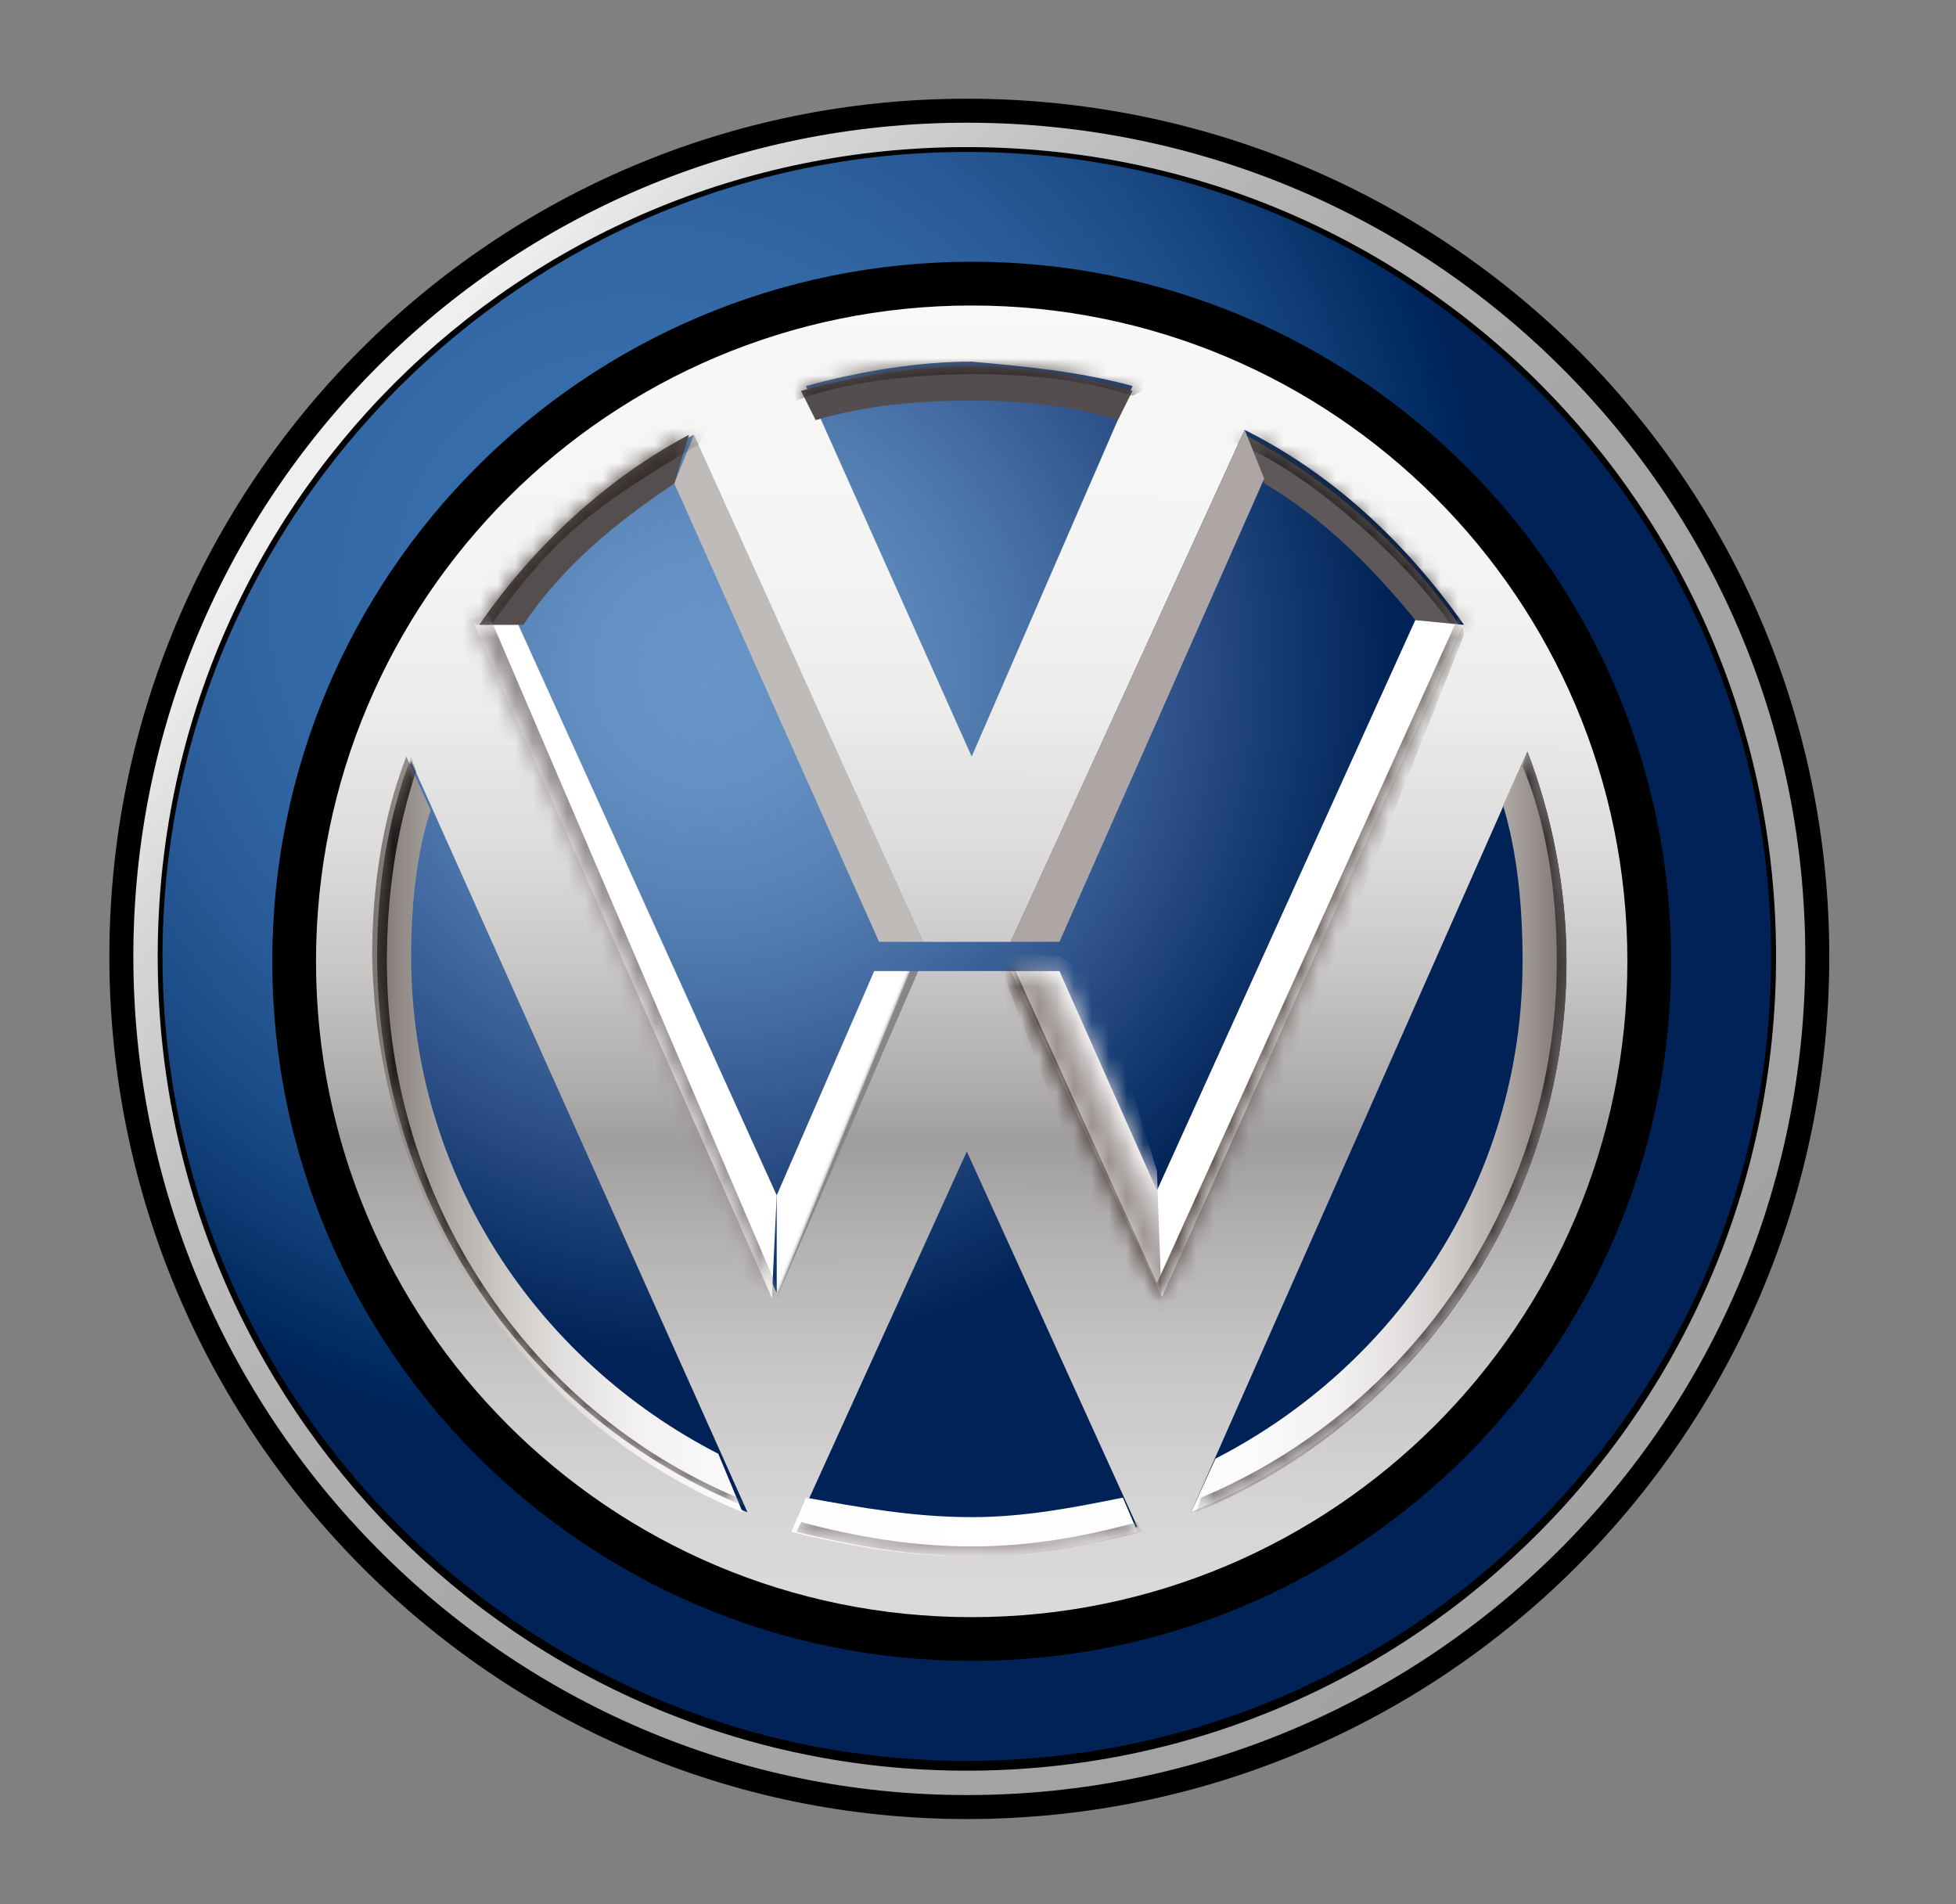
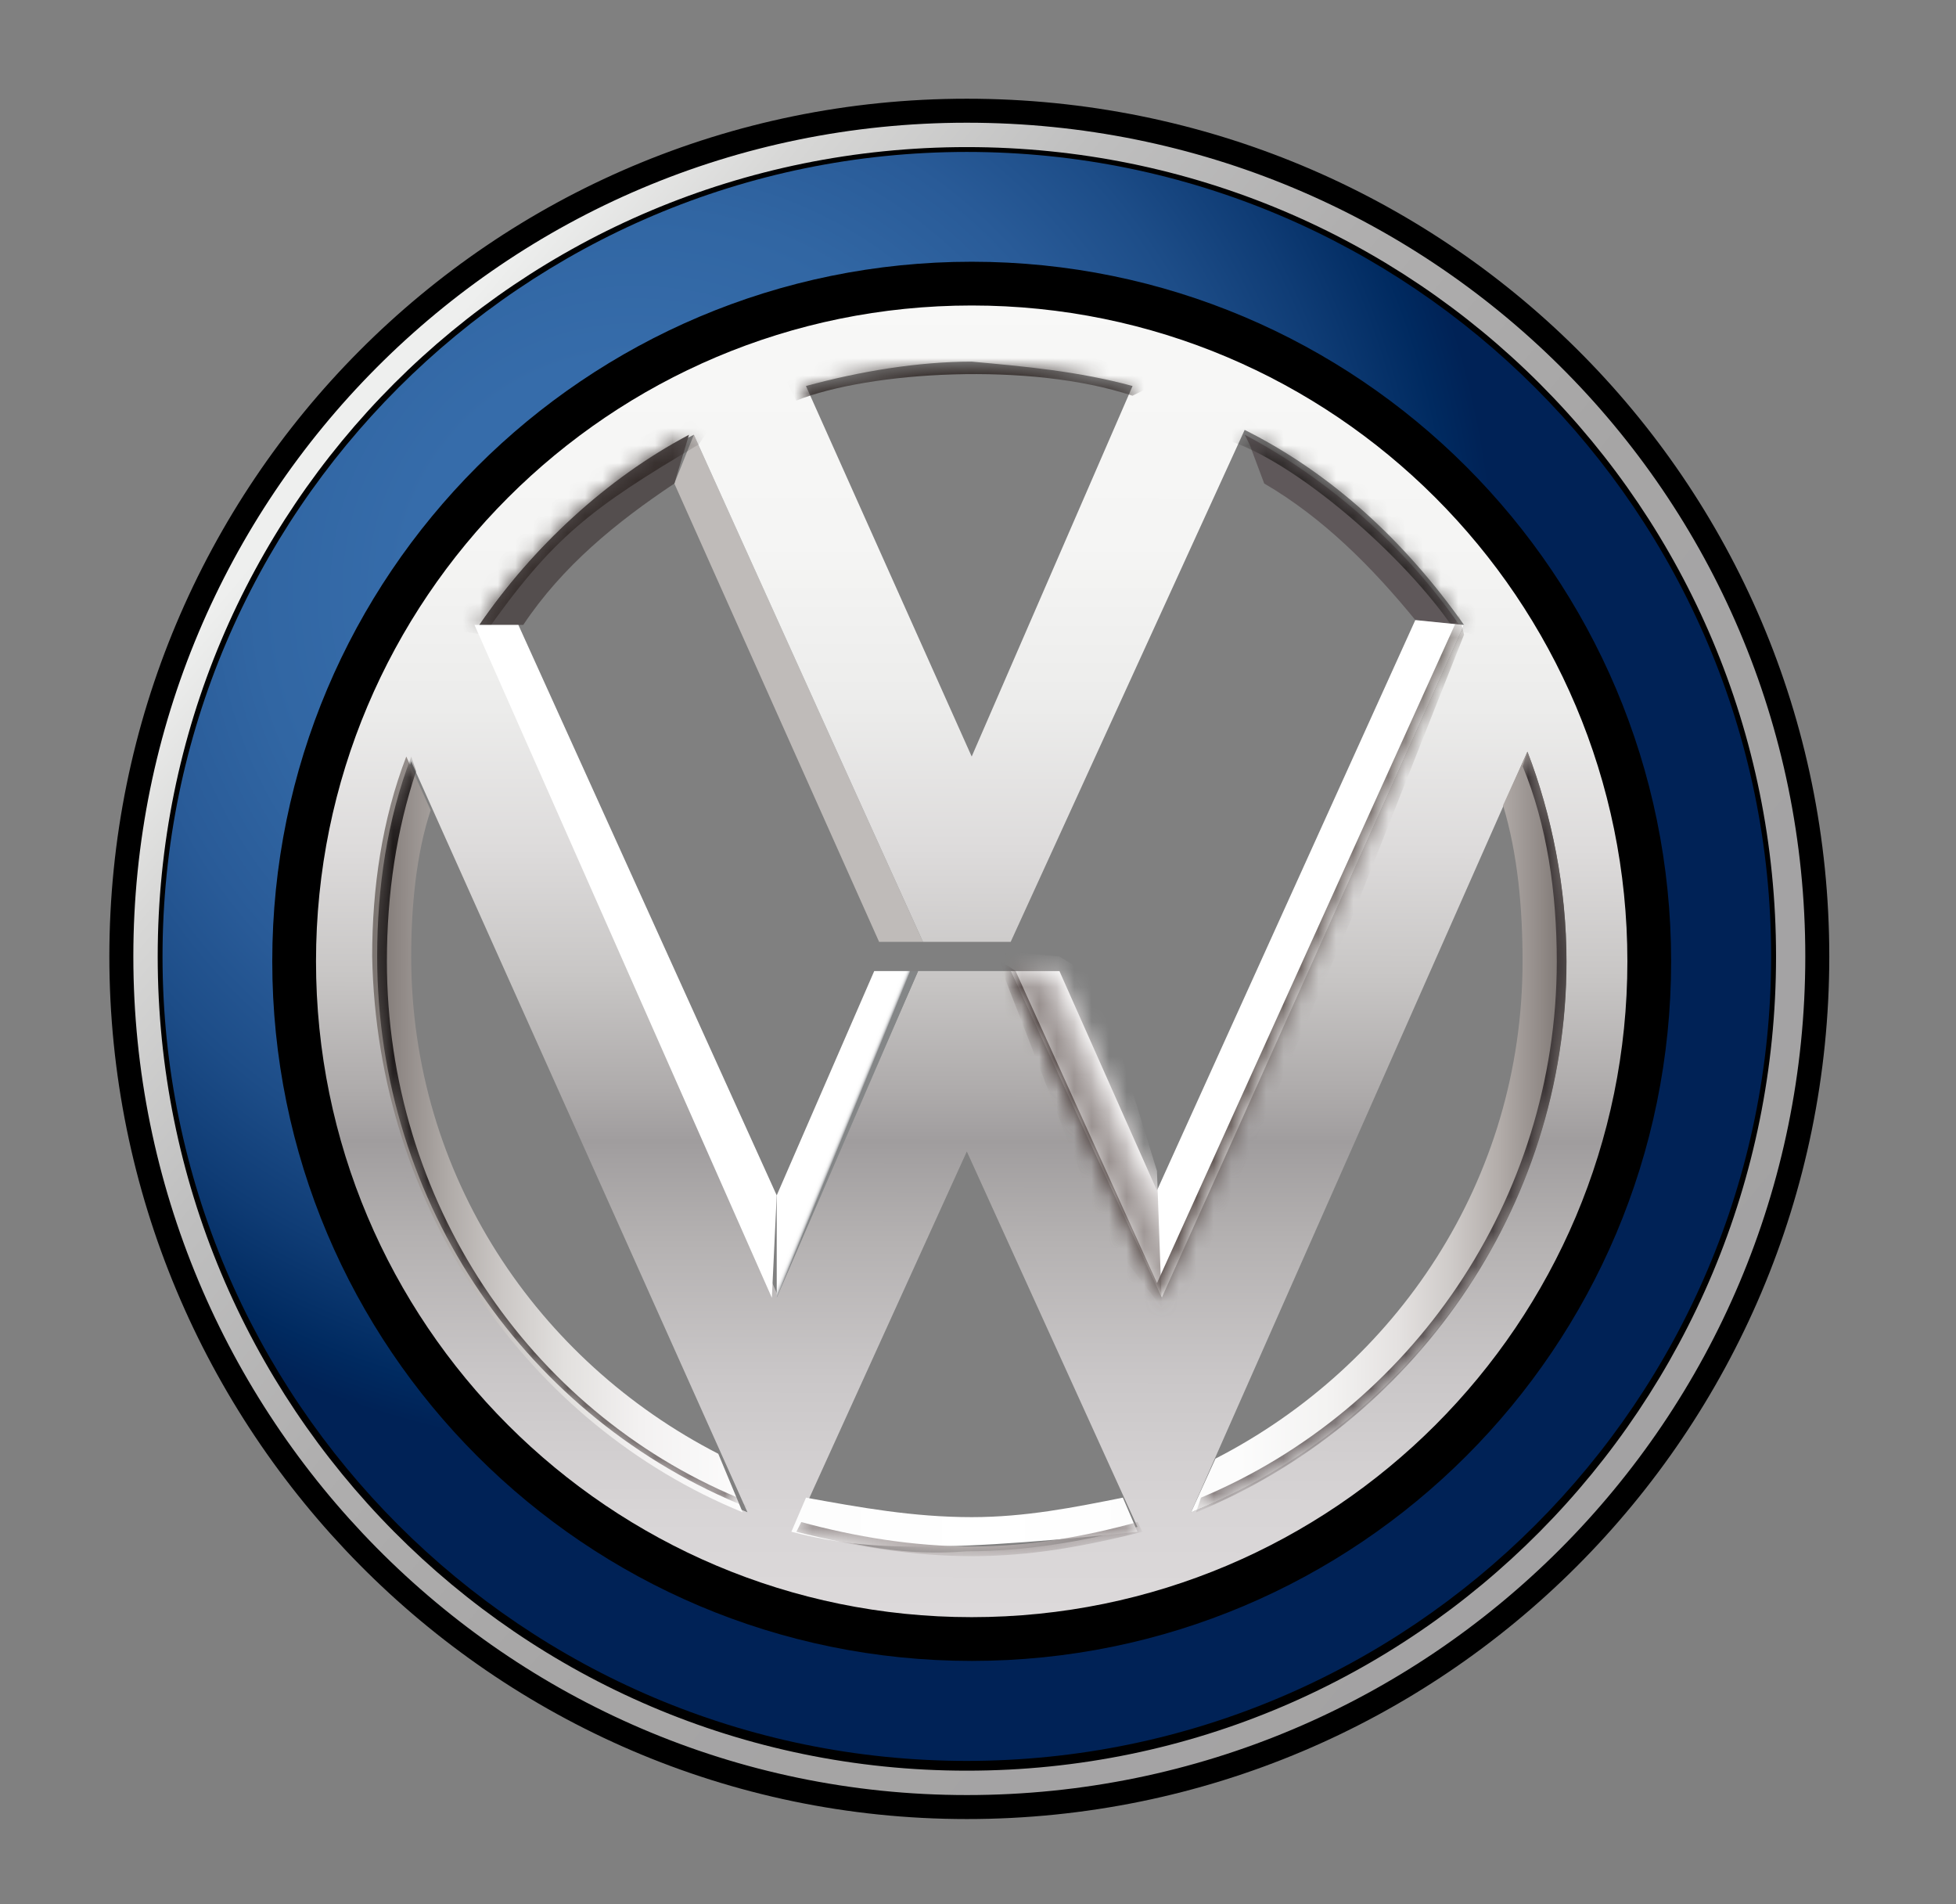
<svg xmlns="http://www.w3.org/2000/svg" width="112" height="109" viewBox="0 0 112 109" fill="none">
  <rect x="0" y="0" width="112" height="109" fill="#808080" stroke="none" />
  <path d="M55.363 7.025C28.848 7.025 7.635 28.517 7.635 54.754C7.635 80.991 28.848 102.762 55.363 102.762C81.879 102.762 103.371 81.27 103.371 54.754C103.371 28.238 81.879 7.025 55.363 7.025ZM55.363 91.318C35.267 91.318 18.799 74.85 18.799 54.754C18.799 34.658 35.267 18.19 55.363 18.19C75.46 18.19 91.927 34.658 91.927 54.754C91.927 75.129 75.46 91.318 55.363 91.318Z" fill="url(#paint0_radial_3758_3846)" stroke="black" stroke-width="2.747" stroke-miterlimit="10" />
-   <path d="M55.638 91.035C75.678 91.035 91.923 74.789 91.923 54.75C91.923 34.71 75.678 18.465 55.638 18.465C35.599 18.465 19.354 34.71 19.354 54.75C19.354 74.789 35.599 91.035 55.638 91.035Z" fill="url(#paint1_radial_3758_3846)" />
  <path d="M52.848 53.917H50.336L38.613 27.68L39.73 24.889L52.848 53.917Z" fill="#BFBBB9" />
  <path d="M55.639 15.957C34.147 15.957 16.842 33.262 16.842 54.754C16.842 76.246 34.147 93.551 55.639 93.551C77.131 93.551 94.436 76.246 94.436 54.754C94.436 33.541 77.131 15.957 55.639 15.957ZM64.85 22.098L55.639 43.31L46.149 22.098C49.219 21.26 52.569 20.702 55.639 20.702C58.709 20.981 61.779 21.26 64.85 22.098ZM39.729 24.889L52.848 53.917H57.872L71.269 24.61C76.293 27.122 80.48 31.029 83.829 35.774L66.524 74.292L57.872 55.591H52.569L44.474 74.013L27.448 35.774C30.518 31.308 34.705 27.401 39.729 24.889ZM21.587 55.033C21.587 50.846 22.424 46.939 23.541 43.589L42.8 86.573C30.239 81.549 21.587 69.268 21.587 55.033ZM45.591 87.41L55.36 65.918L65.129 87.41C62.058 88.248 58.709 88.806 55.36 88.806C52.01 89.085 48.661 88.527 45.591 87.41ZM68.199 86.573L87.458 43.031C88.853 46.66 89.691 50.846 89.691 55.033C89.691 69.268 80.759 81.549 68.199 86.573Z" fill="url(#paint2_linear_3758_3846)" />
  <path d="M38.614 27.68L39.451 24.889C34.706 27.401 30.52 31.308 27.449 35.774H29.961C32.194 32.425 35.264 29.913 38.614 27.68Z" fill="#544E4E" />
  <mask id="mask0_3758_3846" style="mask-type:luminance" maskUnits="userSpaceOnUse" x="27" y="24" width="13" height="12">
    <path d="M38.61 27.678L39.447 24.887C34.702 27.399 30.516 31.306 27.445 35.772H29.957C32.19 32.423 35.261 29.911 38.61 27.678V27.678Z" fill="white" />
  </mask>
  <g mask="url(#mask0_3758_3846)">
    <path d="M40.008 25.446C33.868 29.075 31.635 30.75 27.727 36.332L25.773 36.053V35.215L29.681 30.75L33.868 26.563L37.496 24.609L39.729 24.051L40.566 24.609L40.008 25.446Z" fill="#352D2B" />
  </g>
  <path d="M52.569 55.592H50.057L44.475 68.431V74.293L52.569 55.592Z" fill="url(#paint3_linear_3758_3846)" />
  <path d="M44.475 68.432L29.682 35.775H27.17L44.196 74.293L44.475 68.432Z" fill="white" />
  <mask id="mask1_3758_3846" style="mask-type:luminance" maskUnits="userSpaceOnUse" x="27" y="35" width="18" height="40">
    <path d="M44.471 68.428L29.678 35.772H27.166L44.192 74.289L44.471 68.428Z" fill="white" />
  </mask>
  <g mask="url(#mask1_3758_3846)">
-     <path d="M44.751 74.291L28.004 35.215L26.609 35.494L25.771 44.147L29.121 61.452L32.47 66.197L36.936 70.104L43.914 74.012L44.751 74.291Z" fill="#979190" />
-   </g>
-   <path d="M55.642 86.852C58.712 86.852 61.503 86.294 64.294 85.736L65.132 87.69C62.061 88.527 58.712 89.085 55.362 89.085C52.013 89.085 48.664 88.527 45.314 87.69L46.152 85.736C49.222 86.294 52.292 86.852 55.642 86.852ZM42.523 86.573L41.128 83.224C30.8 77.921 23.544 67.314 23.544 54.754C23.544 51.963 23.823 48.893 24.66 46.381L23.264 43.31C21.869 46.939 21.311 50.846 21.311 54.754C21.59 69.268 30.242 81.549 42.523 86.573ZM89.694 55.033C89.694 50.846 88.856 46.66 87.461 43.031L86.065 46.102C86.903 48.893 87.182 51.963 87.182 55.033C87.182 67.593 79.925 78.2 69.597 83.503L68.202 86.573C80.762 81.549 89.694 69.268 89.694 55.033Z" fill="url(#paint4_linear_3758_3846)" />
+     </g>
+   <path d="M55.642 86.852C58.712 86.852 61.503 86.294 64.294 85.736L65.132 87.69C52.013 89.085 48.664 88.527 45.314 87.69L46.152 85.736C49.222 86.294 52.292 86.852 55.642 86.852ZM42.523 86.573L41.128 83.224C30.8 77.921 23.544 67.314 23.544 54.754C23.544 51.963 23.823 48.893 24.66 46.381L23.264 43.31C21.869 46.939 21.311 50.846 21.311 54.754C21.59 69.268 30.242 81.549 42.523 86.573ZM89.694 55.033C89.694 50.846 88.856 46.66 87.461 43.031L86.065 46.102C86.903 48.893 87.182 51.963 87.182 55.033C87.182 67.593 79.925 78.2 69.597 83.503L68.202 86.573C80.762 81.549 89.694 69.268 89.694 55.033Z" fill="url(#paint4_linear_3758_3846)" />
  <mask id="mask2_3758_3846" style="mask-type:luminance" maskUnits="userSpaceOnUse" x="21" y="43" width="69" height="47">
    <path d="M55.648 86.854C58.718 86.854 61.509 86.296 64.3 85.738L65.137 87.692C62.067 88.529 58.718 89.087 55.368 89.087C52.019 89.087 48.67 88.529 45.32 87.692L46.158 85.738C49.228 86.296 52.298 86.854 55.648 86.854V86.854ZM42.529 86.575L41.133 83.226C30.806 77.922 23.549 67.316 23.549 54.756C23.549 51.965 23.828 48.895 24.666 46.383L23.27 43.312C21.875 46.941 21.316 50.848 21.316 54.756C21.596 69.27 30.248 81.551 42.529 86.575ZM89.7 55.035C89.7 50.848 88.862 46.662 87.467 43.033L86.071 46.103C86.908 48.895 87.187 51.965 87.187 55.035C87.187 67.595 79.93 78.202 69.603 83.505L68.208 86.575C80.768 81.551 89.7 69.27 89.7 55.035V55.035Z" fill="white" />
  </mask>
  <g mask="url(#mask2_3758_3846)">
    <path d="M89.7 55.035C89.7 69.27 80.768 81.551 68.487 86.575L68.766 85.738C80.768 80.714 89.141 68.712 89.141 55.035C89.141 51.127 88.583 47.22 87.188 43.87L87.467 43.033C88.862 46.662 89.7 50.848 89.7 55.035ZM22.154 55.035C22.154 51.127 22.712 47.499 23.829 44.15L23.549 43.312C22.154 46.941 21.596 50.848 21.596 54.756C21.596 68.991 30.248 81.272 42.808 86.296L42.25 85.738C30.248 80.714 22.154 68.712 22.154 55.035ZM55.648 89.087C52.298 89.087 48.949 88.529 45.6 87.692L45.879 87.133C48.949 87.971 52.298 88.529 55.648 88.529C58.997 88.529 62.067 87.971 65.138 87.133L65.417 87.692C62.067 88.529 58.997 89.087 55.648 89.087Z" fill="url(#paint5_linear_3758_3846)" />
  </g>
  <path d="M55.639 93.83C77.066 93.83 94.436 76.46 94.436 55.033C94.436 33.606 77.066 16.236 55.639 16.236C34.212 16.236 16.842 33.606 16.842 55.033C16.842 76.46 34.212 93.83 55.639 93.83Z" stroke="black" stroke-width="2.505" stroke-miterlimit="10" />
  <path d="M81.04 35.493L83.552 35.772C80.482 31.306 76.016 27.399 71.272 24.887L71.551 25.445L72.388 27.678C75.737 29.632 78.528 32.423 81.04 35.493Z" fill="#5F585A" />
  <mask id="mask3_3758_3846" style="mask-type:luminance" maskUnits="userSpaceOnUse" x="71" y="24" width="13" height="12">
    <path d="M81.042 35.495L83.555 35.774C80.484 31.308 76.018 27.401 71.273 24.889L71.553 25.447L72.39 27.68C75.739 29.634 78.53 32.425 81.042 35.495V35.495Z" fill="white" />
  </mask>
  <g mask="url(#mask3_3758_3846)">
    <path d="M83.273 36.05C80.481 31.863 74.062 26.281 70.154 25.165L70.992 22.932L76.016 24.048L82.156 30.747L85.506 34.654V36.608L83.273 36.05Z" fill="#282423" />
  </g>
-   <path d="M45.867 22.376L46.705 24.051C49.496 23.213 52.566 22.934 55.636 22.934C58.427 22.934 61.498 23.213 64.01 24.051L64.847 22.376C61.777 21.539 58.706 20.98 55.636 20.98C52.287 20.98 48.937 21.539 45.867 22.376Z" fill="#544D4F" />
  <mask id="mask4_3758_3846" style="mask-type:luminance" maskUnits="userSpaceOnUse" x="45" y="20" width="20" height="5">
    <path d="M45.867 22.376L46.705 24.051C49.496 23.213 52.566 22.934 55.636 22.934C58.427 22.934 61.498 23.213 64.01 24.051L64.847 22.376C61.777 21.539 58.706 20.98 55.636 20.98C52.287 20.98 48.937 21.539 45.867 22.376Z" fill="white" />
  </mask>
  <g mask="url(#mask4_3758_3846)">
    <path d="M64.848 22.655C58.987 20.701 49.776 21.259 45.59 22.934L45.031 21.817L46.706 20.422C46.706 20.422 49.776 20.143 50.055 20.143H58.429L62.336 20.422L65.407 21.259L65.965 22.096L64.848 22.655Z" fill="#352D2B" />
  </g>
  <path d="M57.873 55.594H60.664L66.246 68.154L81.04 35.498L83.831 35.777L66.526 74.295L57.873 55.594Z" fill="white" />
  <mask id="mask5_3758_3846" style="mask-type:luminance" maskUnits="userSpaceOnUse" x="57" y="35" width="27" height="40">
    <path d="M57.877 55.59H60.668L66.25 68.151L81.043 35.494L83.835 35.773L66.529 74.291L57.877 55.59Z" fill="white" />
  </mask>
  <g mask="url(#mask5_3758_3846)">
    <path d="M66.248 67.035L66.527 74.85L58.154 63.965L57.316 56.428L57.596 54.475L60.666 54.754L62.899 56.149L66.248 67.035Z" fill="url(#paint6_linear_3758_3846)" />
  </g>
  <mask id="mask6_3758_3846" style="mask-type:luminance" maskUnits="userSpaceOnUse" x="57" y="35" width="27" height="40">
    <path d="M57.877 55.59H60.668L66.25 68.151L81.043 35.494L83.835 35.773L66.529 74.291L57.877 55.59Z" fill="white" />
  </mask>
  <g mask="url(#mask6_3758_3846)">
    <path d="M58.154 55.59L66.248 73.454L83.553 35.215L83.832 36.331L77.413 52.52L67.365 75.686L64.853 74.849L57.596 56.148L57.316 55.032L58.154 55.59Z" fill="url(#paint7_linear_3758_3846)" />
  </g>
-   <path d="M57.873 53.916L71.271 24.609L72.387 27.401L60.664 53.916H57.873Z" fill="#ADA6A5" />
  <path d="M55.36 7.303C29.123 7.303 7.91 28.515 7.91 54.752C7.91 80.989 29.123 102.202 55.36 102.202C81.596 102.202 102.809 80.989 102.809 54.752C102.809 28.515 81.596 7.303 55.36 7.303ZM55.36 100.806C29.96 100.806 9.306 80.152 9.306 54.752C9.306 29.353 29.96 8.698 55.36 8.698C80.759 8.698 101.414 29.353 101.414 54.752C101.414 80.152 80.759 100.806 55.36 100.806Z" fill="black" />
  <path d="M55.363 7.025C28.848 7.025 7.635 28.517 7.635 54.754C7.635 80.991 28.848 102.762 55.363 102.762C81.879 102.762 103.371 81.27 103.371 54.754C103.371 28.238 81.879 7.025 55.363 7.025ZM55.363 101.366C29.685 101.366 9.03 80.433 9.03 54.754C9.03 29.075 29.685 8.421 55.363 8.421C81.042 8.421 101.696 29.075 101.696 54.754C101.696 80.433 81.042 101.366 55.363 101.366Z" fill="url(#paint8_linear_3758_3846)" />
  <defs>
    <radialGradient id="paint0_radial_3758_3846" cx="0" cy="0" r="1" gradientUnits="userSpaceOnUse" gradientTransform="translate(36.434 33.904) scale(62.536)">
      <stop stop-color="#386EAC" />
      <stop offset="0.213" stop-color="#366CAA" />
      <stop offset="0.349" stop-color="#3166A3" />
      <stop offset="0.464" stop-color="#295B98" />
      <stop offset="0.567" stop-color="#1D4D88" />
      <stop offset="0.661" stop-color="#0F3C75" />
      <stop offset="0.749" stop-color="#002A60" />
      <stop offset="0.788" stop-color="#002256" />
    </radialGradient>
    <radialGradient id="paint1_radial_3758_3846" cx="0" cy="0" r="1" gradientUnits="userSpaceOnUse" gradientTransform="translate(40.449 38.547) scale(45.856)">
      <stop stop-color="#6895C7" />
      <stop offset="0.136" stop-color="#6490C3" />
      <stop offset="0.285" stop-color="#5882B6" />
      <stop offset="0.439" stop-color="#446CA2" />
      <stop offset="0.598" stop-color="#2C5087" />
      <stop offset="0.758" stop-color="#0F3469" />
      <stop offset="0.861" stop-color="#002256" />
    </radialGradient>
    <linearGradient id="paint2_linear_3758_3846" x1="55.809" y1="16.102" x2="55.745" y2="93.914" gradientUnits="userSpaceOnUse">
      <stop stop-color="#F8F8F7" />
      <stop offset="0.192" stop-color="#F5F5F4" />
      <stop offset="0.315" stop-color="#ECECEB" />
      <stop offset="0.418" stop-color="#DDDBDB" />
      <stop offset="0.511" stop-color="#C8C6C5" />
      <stop offset="0.596" stop-color="#AEABAB" />
      <stop offset="0.633" stop-color="#A09D9E" />
      <stop offset="0.704" stop-color="#B4B1B1" />
      <stop offset="0.807" stop-color="#CAC7C8" />
      <stop offset="0.907" stop-color="#D8D5D6" />
      <stop offset="1" stop-color="#DDDADB" />
    </linearGradient>
    <linearGradient id="paint3_linear_3758_3846" x1="46.797" y1="64.127" x2="48.382" y2="64.775" gradientUnits="userSpaceOnUse">
      <stop offset="0.76" stop-color="white" />
      <stop offset="0.84" stop-color="#FDFDFD" />
      <stop offset="0.878" stop-color="#F8F8F8" />
      <stop offset="0.906" stop-color="#EFEFF0" />
      <stop offset="0.93" stop-color="#E1E2E3" />
      <stop offset="0.952" stop-color="#CFD0D1" />
      <stop offset="0.971" stop-color="#B8B9BB" />
      <stop offset="0.988" stop-color="#9C9D9F" />
      <stop offset="1" stop-color="#848687" />
    </linearGradient>
    <linearGradient id="paint4_linear_3758_3846" x1="21.447" y1="66.002" x2="89.551" y2="66.002" gradientUnits="userSpaceOnUse">
      <stop stop-color="#7C7571" />
      <stop offset="0.021" stop-color="#8F8885" />
      <stop offset="0.061" stop-color="#AFAAA7" />
      <stop offset="0.107" stop-color="#CBC7C5" />
      <stop offset="0.16" stop-color="#E2E0DE" />
      <stop offset="0.223" stop-color="#F3F1F1" />
      <stop offset="0.308" stop-color="#FCFCFC" />
      <stop offset="0.511" stop-color="white" />
      <stop offset="0.727" stop-color="#FCFCFC" />
      <stop offset="0.805" stop-color="#F3F2F1" />
      <stop offset="0.861" stop-color="#E4E1E0" />
      <stop offset="0.906" stop-color="#CECAC8" />
      <stop offset="0.945" stop-color="#B3ADAA" />
      <stop offset="0.978" stop-color="#948D8A" />
      <stop offset="1" stop-color="#7C7571" />
    </linearGradient>
    <linearGradient id="paint5_linear_3758_3846" x1="21.615" y1="66.004" x2="89.719" y2="66.004" gradientUnits="userSpaceOnUse">
      <stop stop-color="#191515" />
      <stop offset="0.068" stop-color="#342D2D" />
      <stop offset="0.167" stop-color="#5B5352" />
      <stop offset="0.261" stop-color="#7F7676" />
      <stop offset="0.349" stop-color="#9B9393" />
      <stop offset="0.427" stop-color="#AEA6A6" />
      <stop offset="0.489" stop-color="#B4ADAC" />
      <stop offset="0.56" stop-color="#AAA2A2" />
      <stop offset="0.669" stop-color="#8F8686" />
      <stop offset="0.803" stop-color="#675E5F" />
      <stop offset="0.955" stop-color="#393233" />
      <stop offset="1" stop-color="#2C2628" />
    </linearGradient>
    <linearGradient id="paint6_linear_3758_3846" x1="62.262" y1="64.579" x2="65.221" y2="63.256" gradientUnits="userSpaceOnUse">
      <stop stop-color="#8A817F" />
      <stop offset="0.349" stop-color="#B5AFAE" />
      <stop offset="0.776" stop-color="#EAE7E7" />
      <stop offset="1" stop-color="white" />
    </linearGradient>
    <linearGradient id="paint7_linear_3758_3846" x1="56.8" y1="55.395" x2="83.492" y2="55.395" gradientUnits="userSpaceOnUse">
      <stop stop-color="#332726" />
      <stop offset="0.084" stop-color="#3C302E" />
      <stop offset="0.343" stop-color="#564A47" />
      <stop offset="0.588" stop-color="#6A605D" />
      <stop offset="0.814" stop-color="#786F6C" />
      <stop offset="1" stop-color="#7C7571" />
    </linearGradient>
    <linearGradient id="paint8_linear_3758_3846" x1="20.251" y1="25.154" x2="93.644" y2="86.643" gradientUnits="userSpaceOnUse">
      <stop stop-color="#EEEFEE" />
      <stop offset="0.089" stop-color="#D7D7D6" />
      <stop offset="0.223" stop-color="#BFBFBF" />
      <stop offset="0.381" stop-color="#AFAEAE" />
      <stop offset="0.586" stop-color="#A6A5A5" />
      <stop offset="1" stop-color="#A3A2A3" />
    </linearGradient>
  </defs>
</svg>